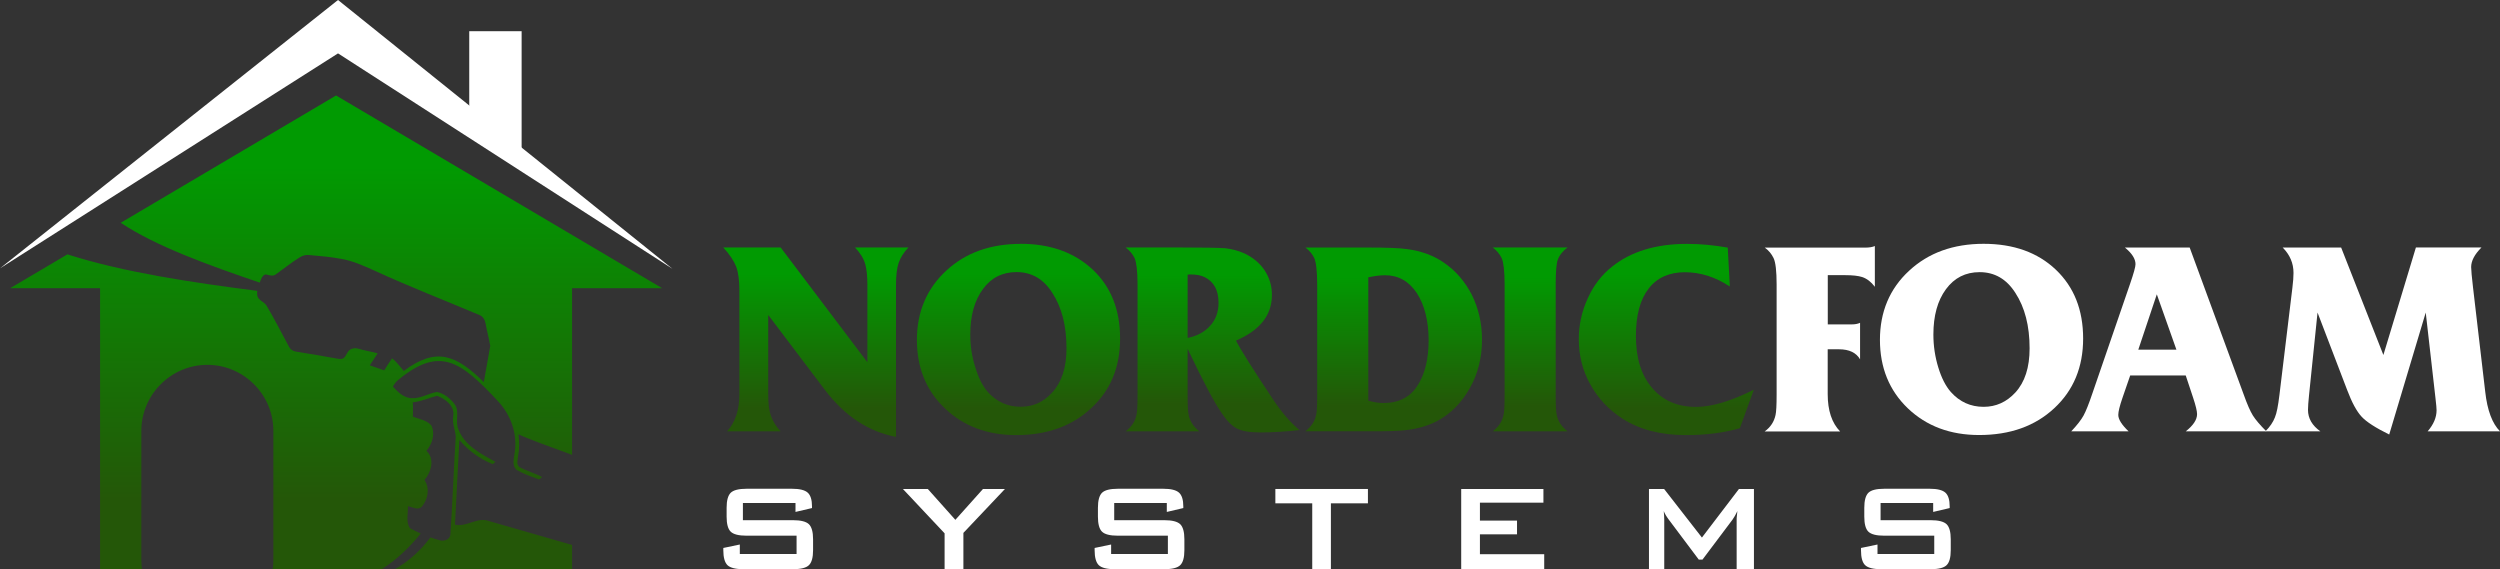
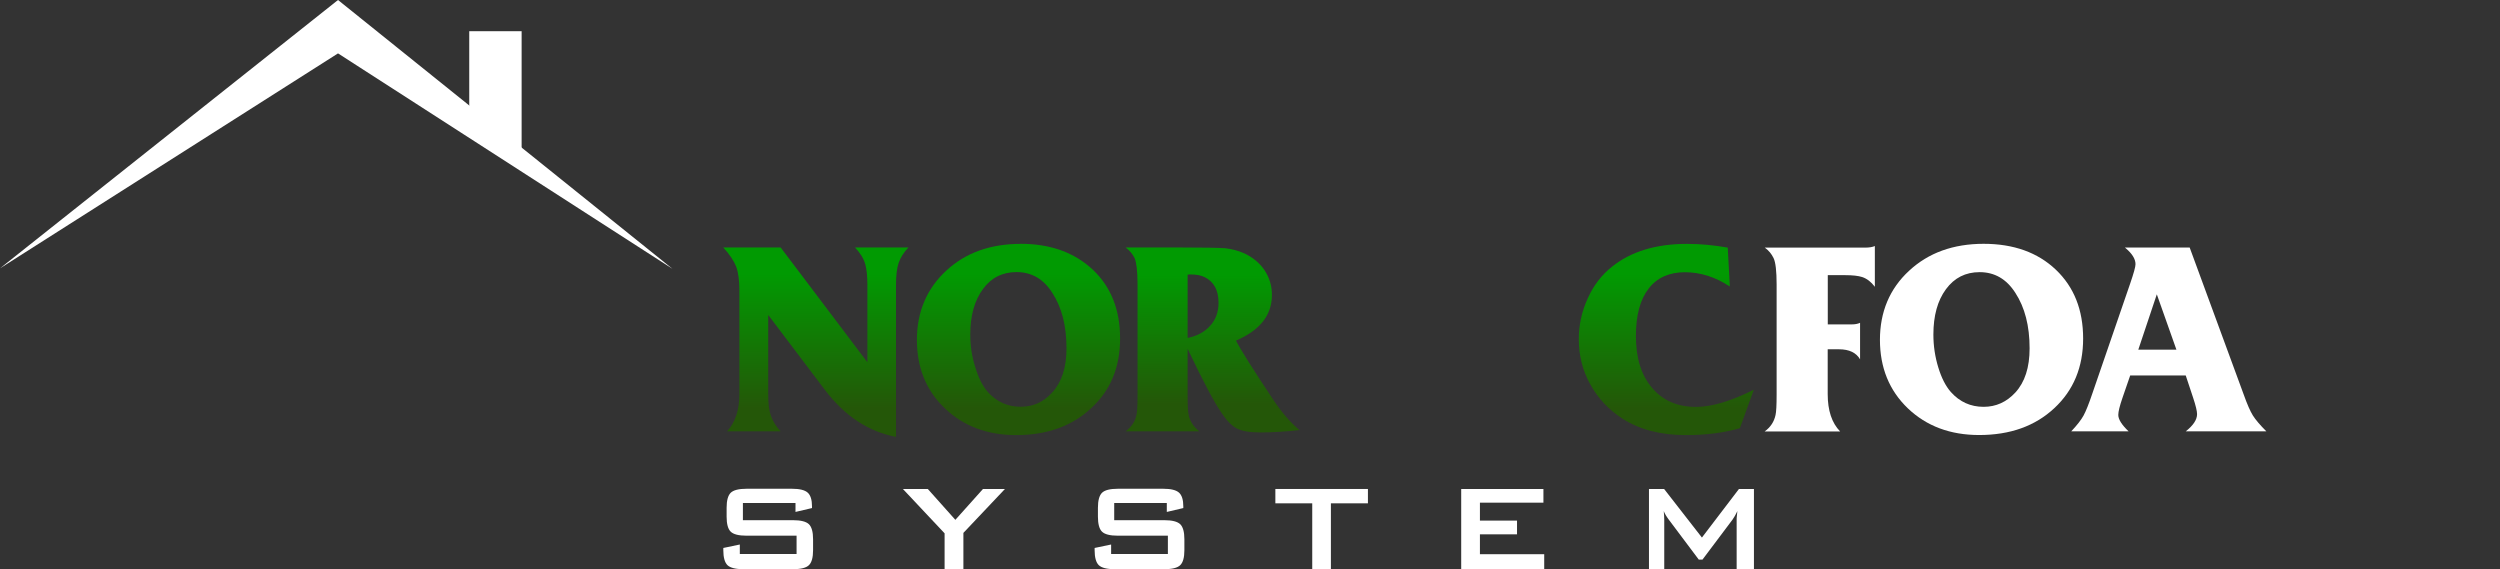
<svg xmlns="http://www.w3.org/2000/svg" id="Layer_1" data-name="Layer 1" viewBox="0 0 348.43 79.34">
  <rect x="0" y="0" width="348.43" height="79.34" fill="#333333" stroke="none" />
  <defs>
    <style> .cls-1 { clip-path: url(#clippath-6); } .cls-2 { clip-path: url(#clippath-4); } .cls-3 { fill: url(#linear-gradient-2); } .cls-4, .cls-5 { fill: #fff; } .cls-5 { fill-rule: evenodd; } .cls-6, .cls-7 { fill: none; } .cls-8 { fill: url(#linear-gradient-4); } .cls-9 { fill: url(#linear-gradient-3); } .cls-10 { clip-path: url(#clippath-1); } .cls-11 { fill: url(#linear-gradient-5); } .cls-12 { clip-path: url(#clippath-5); } .cls-13 { clip-path: url(#clippath-3); } .cls-7 { clip-rule: evenodd; } .cls-14 { fill: url(#linear-gradient-7); } .cls-15 { fill: url(#linear-gradient-6); } .cls-16 { clip-path: url(#clippath-2); } .cls-17 { fill: url(#linear-gradient); } .cls-18 { clip-path: url(#clippath); } </style>
    <clipPath id="clippath">
      <path class="cls-6" d="M108.81,60.12h-7.49c1.14-1.22,1.73-2.95,1.73-5.2v-14.38c0-1.44-.15-2.58-.44-3.36-.3-.77-.89-1.7-1.81-2.69h8l12.09,16v-10.8c0-1.25-.11-2.21-.29-2.84-.22-.81-.7-1.59-1.44-2.36h7.45c-.66.7-1.11,1.4-1.36,2.14-.26.77-.37,1.77-.37,3.06v21.2c-3.87-.74-7.15-2.91-9.92-6.56l-7.89-10.43v11.02c0,1.29.11,2.29.37,3.02.26.74.7,1.48,1.36,2.18Z" />
    </clipPath>
    <linearGradient id="linear-gradient" x1="54.57" y1="118.62" x2="55.34" y2="118.62" gradientTransform="translate(-2594.21 1383.47) rotate(-90) scale(24.31 23.76)" gradientUnits="userSpaceOnUse">
      <stop offset="0" stop-color="#245708" />
      <stop offset="1" stop-color="#019a02" />
    </linearGradient>
    <clipPath id="clippath-1">
      <path class="cls-6" d="M142.24,33.98c4.17,0,7.52,1.22,10.07,3.61,2.54,2.4,3.8,5.6,3.8,9.59s-1.33,7.23-4.02,9.7c-2.69,2.51-6.16,3.76-10.47,3.76-4.02,0-7.34-1.25-9.92-3.72-2.62-2.47-3.91-5.68-3.91-9.55s1.36-7.12,4.06-9.62c2.69-2.51,6.16-3.76,10.4-3.76ZM141.68,37.92c-1.95,0-3.54.78-4.68,2.36-1.18,1.59-1.77,3.72-1.77,6.34,0,1.59.22,3.1.7,4.57.44,1.48,1.03,2.62,1.73,3.43,1.22,1.37,2.77,2.07,4.57,2.07s3.21-.66,4.42-1.99c1.33-1.44,1.99-3.5,1.99-6.16,0-3.13-.66-5.72-1.99-7.74-1.22-1.92-2.88-2.88-4.98-2.88Z" />
    </clipPath>
    <linearGradient id="linear-gradient-2" x1="54.57" y1="117.07" x2="55.33" y2="117.07" gradientTransform="translate(-2827.68 1395.98) rotate(-90) scale(24.54 26.07)" gradientUnits="userSpaceOnUse">
      <stop offset="0" stop-color="#245708" />
      <stop offset="1" stop-color="#019a02" />
    </linearGradient>
    <clipPath id="clippath-2">
      <path class="cls-6" d="M167.17,60.12h-10.29c.81-.63,1.33-1.36,1.51-2.29.11-.41.15-1.36.15-2.8v-15.45c0-1.81-.15-3.02-.41-3.61-.29-.59-.7-1.07-1.25-1.48h7.3c3.47,0,5.68.04,6.6.11.92.11,1.77.33,2.62.7,1.18.55,2.14,1.33,2.84,2.36.7,1.07,1.03,2.21,1.03,3.43,0,2.84-1.66,4.94-5.01,6.38.7,1.36,2.43,4.09,5.16,8.19,1.18,1.77,2.4,3.21,3.69,4.28-1.99.22-3.8.33-5.38.33s-2.58-.18-3.28-.52c-.7-.33-1.44-1.07-2.21-2.21-1-1.44-2.58-4.42-4.72-8.92v6.42c0,1.44.04,2.36.15,2.8.18.92.7,1.66,1.51,2.29ZM165.52,38.29v8.81c1.33-.26,2.4-.85,3.17-1.73.77-.85,1.14-1.92,1.14-3.17,0-1.77-.66-2.95-1.95-3.58-.52-.26-1.18-.37-2.03-.37-.11,0-.22,0-.33.04Z" />
    </clipPath>
    <linearGradient id="linear-gradient-3" x1="54.62" y1="116.75" x2="55.38" y2="116.75" gradientTransform="translate(-2379.42 1352.45) rotate(-90) scale(23.73 22.3)" gradientUnits="userSpaceOnUse">
      <stop offset="0" stop-color="#245708" />
      <stop offset="1" stop-color="#019a02" />
    </linearGradient>
    <clipPath id="clippath-3">
-       <path class="cls-6" d="M181.92,34.5h8.78c2.58,0,4.39.07,5.42.22,1.95.26,3.65.88,5.05,1.84,1.7,1.14,3.02,2.69,3.98,4.57.92,1.88,1.4,3.95,1.4,6.19,0,2.47-.55,4.76-1.7,6.78-1.14,2.03-2.66,3.58-4.61,4.61-1.22.63-2.69,1.07-4.42,1.25-.92.11-2.43.15-4.61.15h-9.29c.81-.63,1.33-1.36,1.51-2.29.11-.41.15-1.36.15-2.8v-15.3c0-1.92-.15-3.17-.41-3.76-.29-.59-.7-1.07-1.25-1.48ZM190.7,38.66v17.18c.74.22,1.44.33,2.14.33,2.1,0,3.69-.81,4.72-2.43,1.03-1.59,1.55-3.69,1.55-6.31s-.55-4.94-1.66-6.6c-1.11-1.66-2.58-2.47-4.42-2.47-.7,0-1.47.11-2.32.29Z" />
-     </clipPath>
+       </clipPath>
    <linearGradient id="linear-gradient-4" x1="54.6" y1="115.66" x2="55.36" y2="115.66" gradientTransform="translate(-2398.17 1344.58) rotate(-90) scale(23.59 22.68)" gradientUnits="userSpaceOnUse">
      <stop offset="0" stop-color="#245708" />
      <stop offset="1" stop-color="#019a02" />
    </linearGradient>
    <clipPath id="clippath-4">
-       <path class="cls-6" d="M218.47,60.12h-10.43c.81-.63,1.33-1.36,1.51-2.29.11-.41.15-1.36.15-2.8v-15.45c0-1.81-.15-3.02-.41-3.61-.3-.59-.7-1.07-1.25-1.48h10.43c-.63.48-1.11,1.03-1.36,1.7-.18.48-.29,1.62-.29,3.39v15.45c0,1.44.04,2.36.15,2.8.18.92.7,1.66,1.51,2.29Z" />
-     </clipPath>
+       </clipPath>
    <linearGradient id="linear-gradient-5" x1="54.6" y1="118.59" x2="55.36" y2="118.59" gradientTransform="translate(-914.7 1344.58) rotate(-90) scale(23.59 9.61)" gradientUnits="userSpaceOnUse">
      <stop offset="0" stop-color="#245708" />
      <stop offset="1" stop-color="#019a02" />
    </linearGradient>
    <clipPath id="clippath-5">
      <path class="cls-6" d="M244.44,54.3l-1.95,5.38c-2.18.63-4.68.96-7.52.96-3.54,0-6.49-.77-8.89-2.32-1.92-1.25-3.39-2.84-4.46-4.79-1.07-1.92-1.58-4.02-1.58-6.27,0-1.95.41-3.87,1.25-5.68.81-1.81,1.95-3.28,3.39-4.42,2.62-2.1,6.12-3.17,10.44-3.17,1.88,0,3.76.18,5.68.52l.29,5.42c-2.03-1.33-4.09-1.99-6.27-1.99s-3.91.78-5.05,2.29c-1.18,1.51-1.77,3.72-1.77,6.6,0,3.06.74,5.46,2.25,7.23s3.54,2.65,6.12,2.65c2.21,0,4.9-.81,8.08-2.4Z" />
    </clipPath>
    <linearGradient id="linear-gradient-6" x1="54.57" y1="114.16" x2="55.33" y2="114.16" gradientTransform="translate(-2340.93 1395.98) rotate(-90) scale(24.54 22.47)" gradientUnits="userSpaceOnUse">
      <stop offset="0" stop-color="#245708" />
      <stop offset="1" stop-color="#019a02" />
    </linearGradient>
    <clipPath id="clippath-6">
-       <path class="cls-7" d="M50.35,51.19c.51.03,1,.19,1.48.37,1.87.64.91,4.1-1.02,3.72-.89-.34-2.14-.85-2.07-2.01.09-.87.58-2.06,1.61-2.08M53.2,52.05c.57.23,1.16.44,1.74.64-.35.39-.78.87-.54,1.44.56.98,1.58,1.61,2.65,1.9,0,.48,0,.96,0,1.44-1.71-.55-3.41-1.12-5.1-1.72,1.18-.78,1.7-2.36,1.25-3.7ZM47.16,55.69c.31-.71,1.18-.59,1.8-.77.54.32,1.09.63,1.65.92-.81.67-1.84,1.07-2.9.96-.42-.21-.59-.67-.55-1.11ZM51.83,57.86c.33-.97,1.57-.66,2.3-.42,1.86.7,3.81,1.19,5.6,2.09.28,1.04,0,2.11-.64,2.96-2.29-.67-4.64-1.27-6.73-2.42-.8-.38-.7-1.49-.52-2.21ZM52.55,61.23c.83,0,1.58.38,2.35.62,1.53.58,3.14.99,4.61,1.72.14.98.09,2.28-.79,2.88-2.37-.59-4.79-1.24-6.88-2.53-.65-.77-.6-2.66.71-2.69ZM13.98,40.17H1.41l7.99-4.72c7.79,2.51,17.63,3.96,26.46,5.09-.03.23-.04.46,0,.69.18.7,1.03.83,1.33,1.44,1.11,1.87,2.09,3.81,3.12,5.72.19.33.54.55.91.61,1.94.32,3.88.63,5.81.99.33.06.74.09.98-.19.34-.39.46-1.01,1.01-1.18.51-.2,1.02,0,1.51.14l1.75.39.35.1c-.36.55-.72,1.11-1.09,1.67.67.23,1.34.47,2.01.7.35-.57.71-1.13,1.09-1.67.43.29.8.75,1.64,1.75,4.54-3.4,7.3-2.22,11.15,1.56l.9-5.05c-.18-1.04-.46-2.06-.65-3.1-.08-.5-.35-1.01-.85-1.2-4.91-2.07-9.88-4-14.72-6.23-1.47-.65-2.96-1.34-4.56-1.6-1.46-.28-2.94-.4-4.41-.53-.47-.06-.94.05-1.34.3-1.17.72-2.24,1.6-3.36,2.39-.37.28-.83.15-1.23.04-.42-.13-.7.31-.83.64-.06.15-.12.31-.18.47-6.99-2.38-14.5-5.07-19.37-8.34l30.01-17.74,45.45,26.86h-12.56v23.22c-3.17-1.15-6.3-2.29-7.47-2.86.12.98.15,1.98-.04,2.95-.04.52-.33,1.23.18,1.62,1.01.55,2.14.84,3.16,1.39-.11.08-.31.24-.42.33-1.05-.38-2.13-.75-3.1-1.31-.77-.62-.38-1.68-.3-2.49.4-2.58-.58-5.25-2.36-7.13-5.18-5.55-8.09-7.7-13.84-2.97-.34.25-.58.6-.78.97.7.74,1.51,1.58,2.61,1.6,1.25.08,2.33-.66,3.52-.86.97.2,1.81.85,2.41,1.63.85,1.02.08,2.42.58,3.56.85,2.27,3.17,3.45,5.17,4.55l-.37.32c-1.8-.72-3.41-1.89-4.66-3.37-.2,3.93-.4,7.86-.61,11.8,1.66.38,3.14-1.13,4.77-.49,1.74.5,7.41,2.14,11.55,3.32v3.4h-24.74c1.69-.95,3.19-2.23,4.42-3.72.2-.23.39-.48.58-.73.4.14.81.27,1.22.38.65.23,1.58-.08,1.57-.88.3-4.51.45-9.04.74-13.55-.08-.94-.5-1.84-.36-2.8.29-1.41-1.05-2.46-2.23-2.88-1.14.25-2.21.8-3.39.9.03.67.02,1.33,0,1.99.86.37,1.94.48,2.57,1.23.58,1.17.13,2.6-.68,3.54,1.2,1.1.68,2.98-.27,4.07.78,1.14.49,2.74-.39,3.73-.54.55-1.29.02-1.91-.07.02,1-.31,2.16.26,3.04.49.28,1,.53,1.52.76-1.55,1.91-3.35,3.65-5.43,4.97h-15.2c.06-.43.09-.86.09-1.3v-17.98c0-5.06-4.14-9.2-9.2-9.2h0c-5.06,0-9.2,4.14-9.2,9.2v17.98c0,.44.03.88.09,1.3h-5.84v-39.17ZM52.66,65.18c2.04.63,4.06,1.33,6.04,2.12.78.8.36,2.39-.46,3.04-2.27-.52-4.53-1.23-6.6-2.33-.79-.34-.72-1.38-.61-2.08.13-.75,1.01-.95,1.63-.75Z" />
-     </clipPath>
+       </clipPath>
    <linearGradient id="linear-gradient-7" x1="52.98" y1="110.78" x2="53.68" y2="110.78" gradientTransform="translate(-10023.39 3567.2) rotate(-90) scale(66.02 90.9)" gradientUnits="userSpaceOnUse">
      <stop offset="0" stop-color="#245708" />
      <stop offset="1" stop-color="#019a02" />
    </linearGradient>
  </defs>
  <path class="cls-4" d="M110.87,70.1h-7.33v2.4h6.98c1.09,0,1.83.19,2.22.56.38.37.58,1.07.58,2.09v1.53c0,1.02-.19,1.71-.58,2.09-.38.37-1.12.56-2.22.56h-6.91c-1.09,0-1.83-.19-2.22-.56-.38-.37-.58-1.07-.58-2.09v-.31l2.3-.48v1.32h7.91v-2.55h-6.98c-1.09,0-1.82-.19-2.2-.56s-.57-1.07-.57-2.09v-1.24c0-1.02.19-1.71.57-2.09.38-.37,1.12-.56,2.2-.56h6.35c1.05,0,1.78.18,2.18.54.4.36.6,1,.6,1.92v.23l-2.3.54v-1.27Z" />
  <path class="cls-4" d="M131.65,79.34v-5.01l-5.81-6.18h3.47l3.84,4.3,3.85-4.3h3.06l-5.79,6.12v5.07h-2.63Z" />
  <path class="cls-4" d="M162.62,70.1h-7.33v2.4h6.98c1.09,0,1.83.19,2.22.56.38.37.58,1.07.58,2.09v1.53c0,1.02-.19,1.71-.58,2.09-.38.37-1.12.56-2.22.56h-6.91c-1.09,0-1.83-.19-2.22-.56-.38-.37-.58-1.07-.58-2.09v-.31l2.3-.48v1.32h7.91v-2.55h-6.98c-1.09,0-1.82-.19-2.2-.56s-.57-1.07-.57-2.09v-1.24c0-1.02.19-1.71.57-2.09.38-.37,1.12-.56,2.2-.56h6.35c1.05,0,1.78.18,2.18.54.4.36.6,1,.6,1.92v.23l-2.3.54v-1.27Z" />
  <path class="cls-4" d="M185.49,70.15v9.19h-2.6v-9.19h-5.14v-2h12.9v2h-5.16Z" />
  <path class="cls-4" d="M203.65,79.34v-11.19h11.46v1.91h-8.85v2.5h5.17v1.91h-5.17v2.77h8.96v2.11h-11.56Z" />
  <path class="cls-4" d="M229.82,79.34v-11.19h2.11l5.27,6.77,5.16-6.77h2.09v11.19h-2.41v-6.91c0-.13,0-.3.03-.51.02-.2.04-.43.07-.69-.14.29-.26.53-.37.71-.11.19-.2.34-.29.46l-4.2,5.59h-.52l-4.21-5.61c-.15-.21-.29-.41-.4-.6s-.2-.37-.27-.55c.02.23.04.44.05.64.01.19.02.37.02.55v6.91h-2.11Z" />
-   <path class="cls-4" d="M269.43,70.1h-7.33v2.4h6.98c1.09,0,1.83.19,2.22.56.38.37.58,1.07.58,2.09v1.53c0,1.02-.19,1.71-.58,2.09-.38.37-1.12.56-2.22.56h-6.91c-1.09,0-1.83-.19-2.22-.56s-.58-1.07-.58-2.09v-.31l2.3-.48v1.32h7.91v-2.55h-6.98c-1.09,0-1.82-.19-2.2-.56-.38-.37-.57-1.07-.57-2.09v-1.24c0-1.02.19-1.71.57-2.09.38-.37,1.11-.56,2.2-.56h6.35c1.05,0,1.78.18,2.18.54.4.36.6,1,.6,1.92v.23l-2.3.54v-1.27Z" />
  <g class="cls-18">
    <rect class="cls-17" x="93.21" y="-71.82" width="262.82" height="158.56" />
  </g>
  <g class="cls-10">
    <rect class="cls-3" x="93.21" y="-71.82" width="262.82" height="158.56" />
  </g>
  <g class="cls-16">
    <rect class="cls-9" x="93.21" y="-71.82" width="262.82" height="158.56" />
  </g>
  <g class="cls-13">
    <rect class="cls-8" x="93.21" y="-71.82" width="262.82" height="158.56" />
  </g>
  <g class="cls-2">
    <rect class="cls-11" x="93.21" y="-71.82" width="262.82" height="158.56" />
  </g>
  <g class="cls-12">
    <rect class="cls-15" x="93.21" y="-71.82" width="262.82" height="158.56" />
  </g>
  <path class="cls-4" d="M254.73,48.66v6.27c0,2.29.58,4.02,1.73,5.2h-10.51c.81-.59,1.31-1.35,1.51-2.29.1-.44.15-1.38.15-2.8v-15.41c0-1.84-.14-3.06-.42-3.65-.28-.59-.69-1.08-1.23-1.47h14.01c.54,0,.98-.07,1.33-.22v5.68c-.52-.69-1.11-1.14-1.77-1.36-.54-.17-1.32-.26-2.32-.26h-2.47v6.86h3.36c.44,0,.82-.07,1.14-.22v5.09c-.54-.93-1.52-1.4-2.95-1.4h-1.55Z" />
  <path class="cls-4" d="M276.46,33.98c4.18,0,7.53,1.2,10.07,3.61,2.53,2.41,3.8,5.6,3.8,9.59s-1.34,7.22-4.02,9.71c-2.68,2.5-6.17,3.74-10.47,3.74-4.03,0-7.34-1.24-9.94-3.72-2.59-2.48-3.89-5.67-3.89-9.55s1.35-7.12,4.06-9.62c2.7-2.51,6.17-3.76,10.4-3.76ZM275.91,37.93c-1.97,0-3.53.79-4.7,2.38-1.17,1.59-1.75,3.69-1.75,6.32,0,1.57.23,3.1.68,4.57.45,1.48,1.04,2.62,1.75,3.43,1.23,1.38,2.75,2.07,4.57,2.07,1.72,0,3.19-.66,4.42-1.99,1.33-1.45,1.99-3.5,1.99-6.16,0-3.12-.66-5.7-1.99-7.74-1.23-1.92-2.89-2.88-4.98-2.88Z" />
  <path class="cls-4" d="M296.15,34.5h9.03l7.52,20.46c.49,1.38.92,2.36,1.29,2.95.37.59,1,1.33,1.88,2.21h-11.24c1.06-.84,1.58-1.63,1.58-2.4,0-.42-.18-1.18-.55-2.29l-1.03-3.1h-7.74l-1.07,3.1c-.39,1.13-.59,1.93-.59,2.4,0,.61.48,1.38,1.44,2.29h-8c.81-.86,1.38-1.59,1.71-2.19.33-.6.76-1.67,1.27-3.19l5.24-15.23c.49-1.43.74-2.32.74-2.69,0-.74-.49-1.51-1.48-2.32ZM303.33,48.73l-2.73-7.71-2.58,7.71h5.31Z" />
-   <path class="cls-4" d="M332.17,49.5l4.54-15.01h9.14c-.96.96-1.44,1.87-1.44,2.73,0,.42.09,1.36.26,2.84l1.7,14.53c.29,2.6.98,4.45,2.07,5.53h-10.1c.83-.96,1.25-1.94,1.25-2.95,0-.25-.05-.8-.15-1.66l-1.36-11.95-5.09,17c-1.89-.93-3.18-1.76-3.85-2.49-.68-.73-1.35-1.96-2.01-3.71l-4.13-10.8-1.18,11.47c-.1.96-.15,1.66-.15,2.1,0,1.18.58,2.18,1.73,2.99h-7.67c.64-.64,1.08-1.29,1.33-1.95.25-.59.45-1.63.63-3.13l1.81-14.97c.1-.81.15-1.49.15-2.03,0-1.35-.5-2.53-1.51-3.54h8.15l5.9,15.01Z" />
  <polygon class="cls-5" points="47.11 0 0 37.4 47.11 7.44 93.73 37.47 47.11 0" />
  <polygon class="cls-5" points="65.4 4.35 72.7 4.35 72.7 22.73 65.4 18.05 65.4 4.35" />
  <g class="cls-1">
    <rect class="cls-14" x="1.41" y="13.31" width="90.9" height="66.02" />
  </g>
</svg>